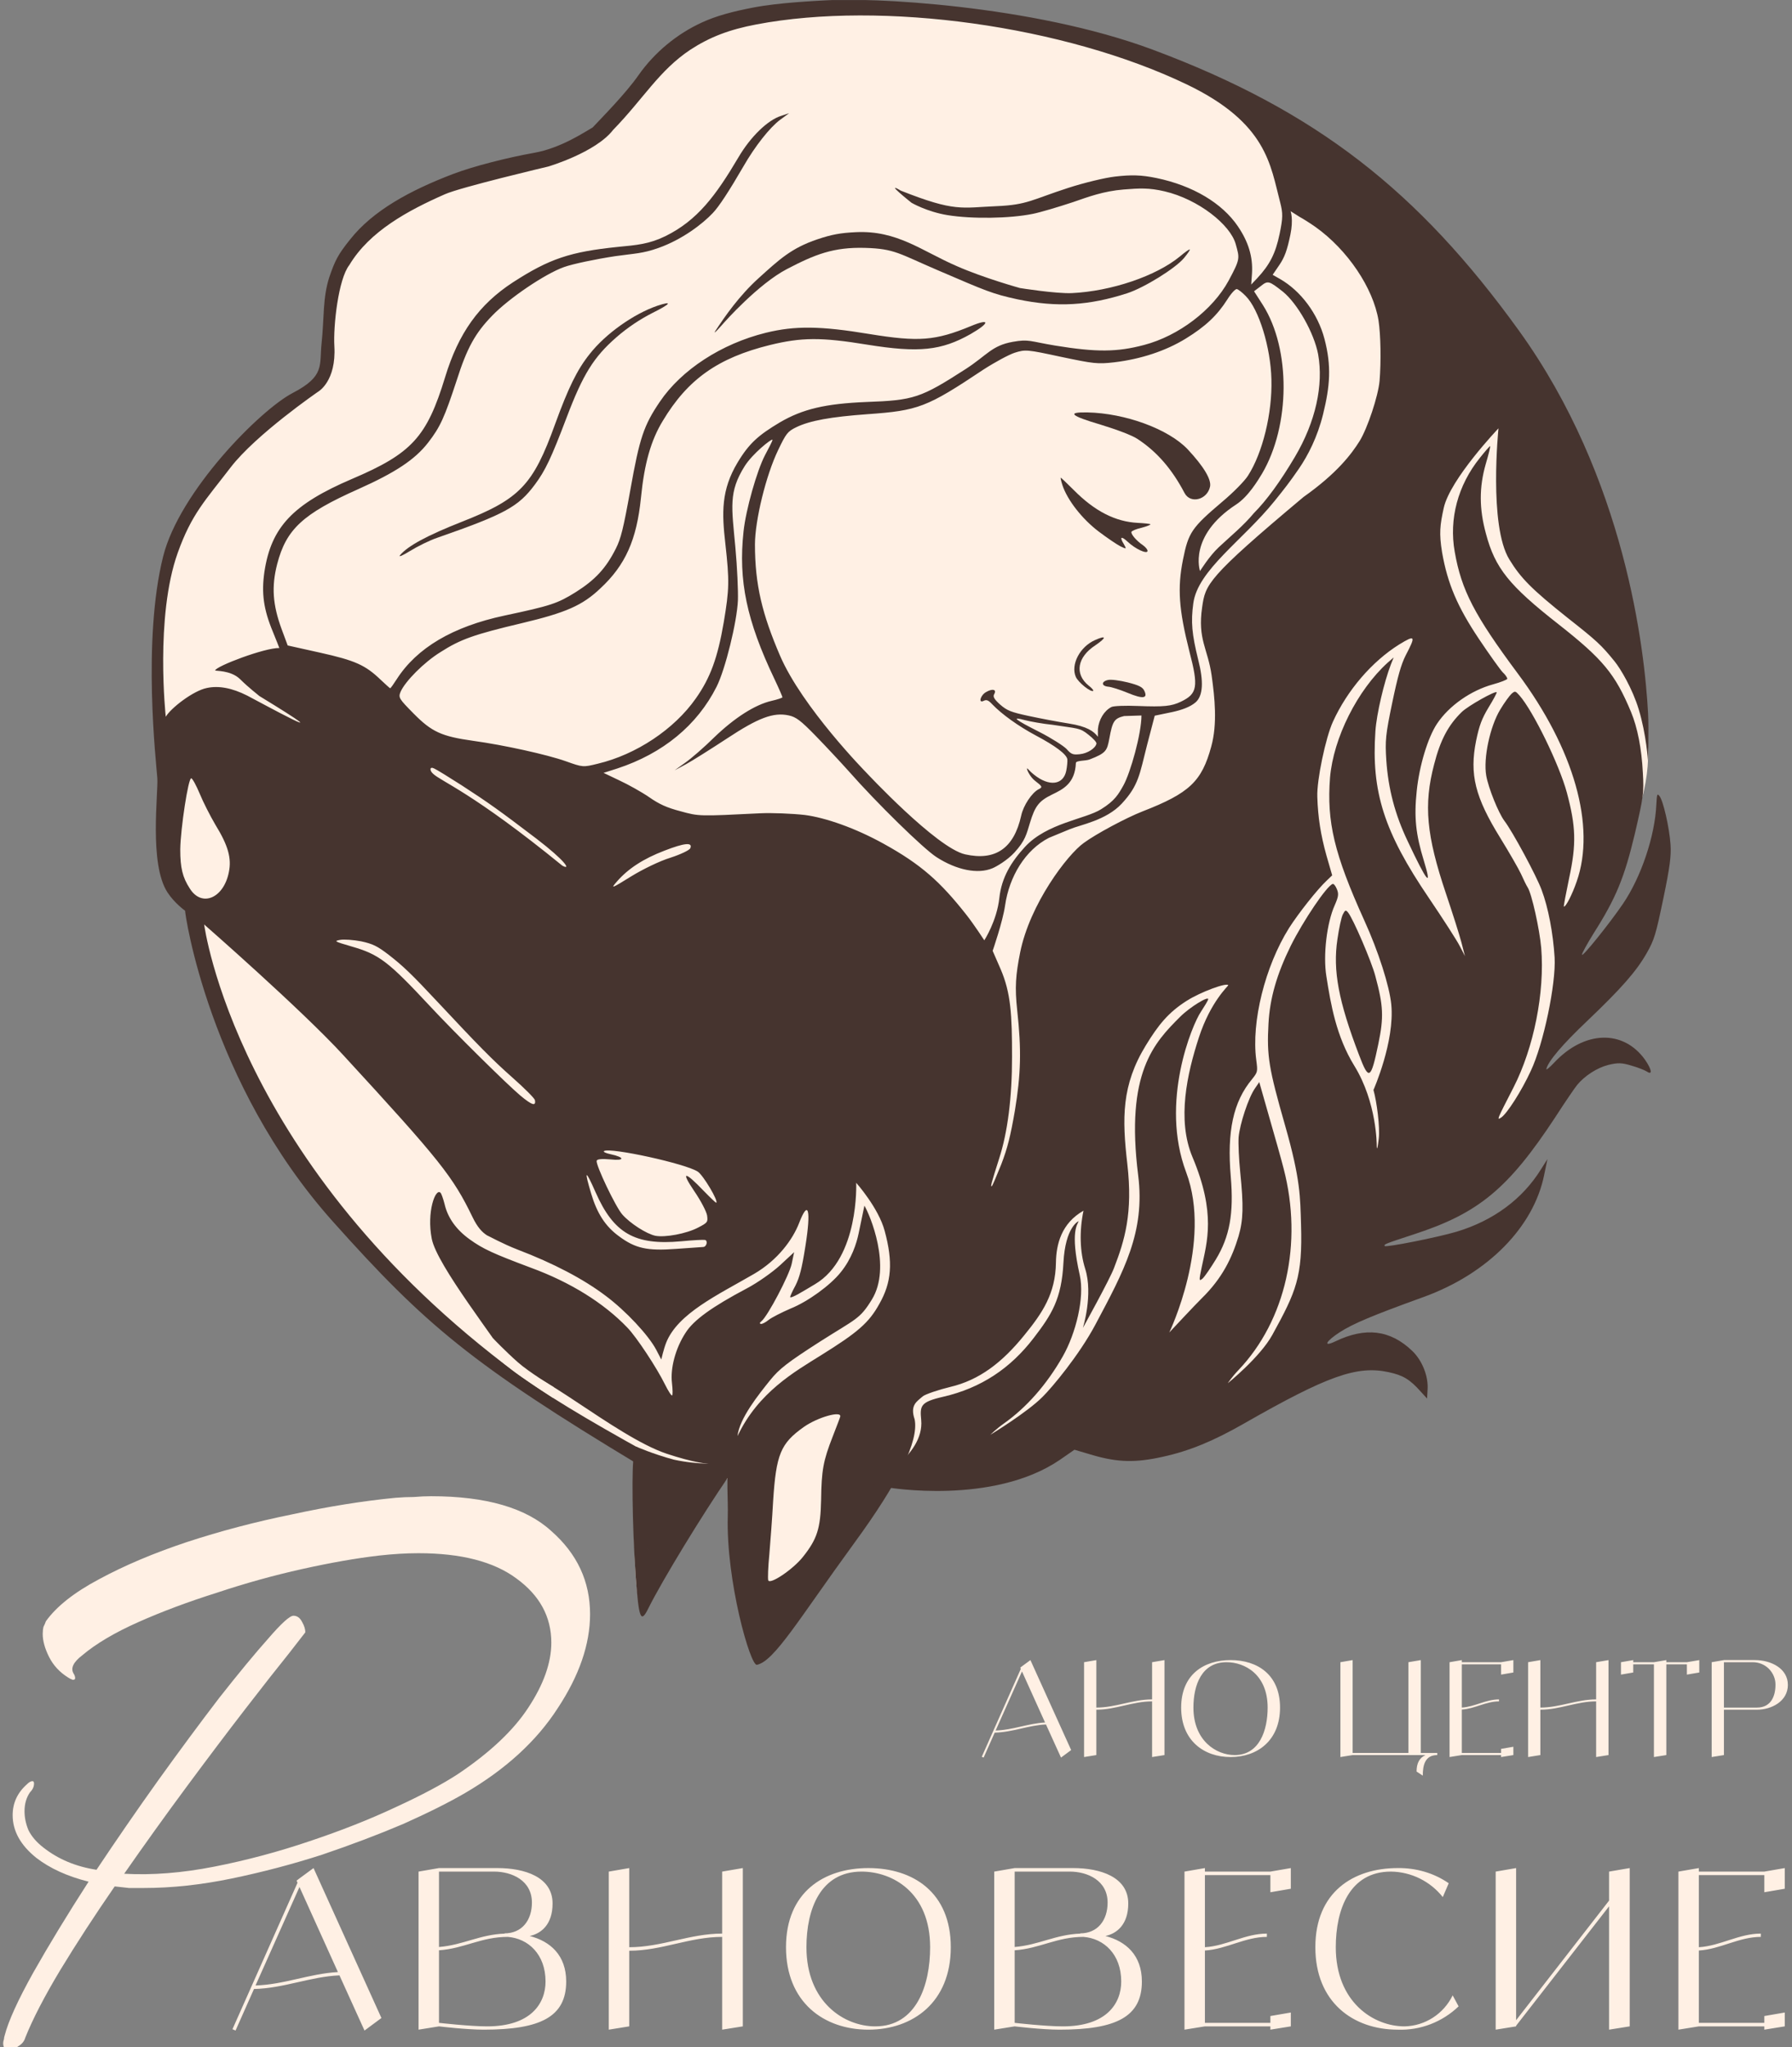
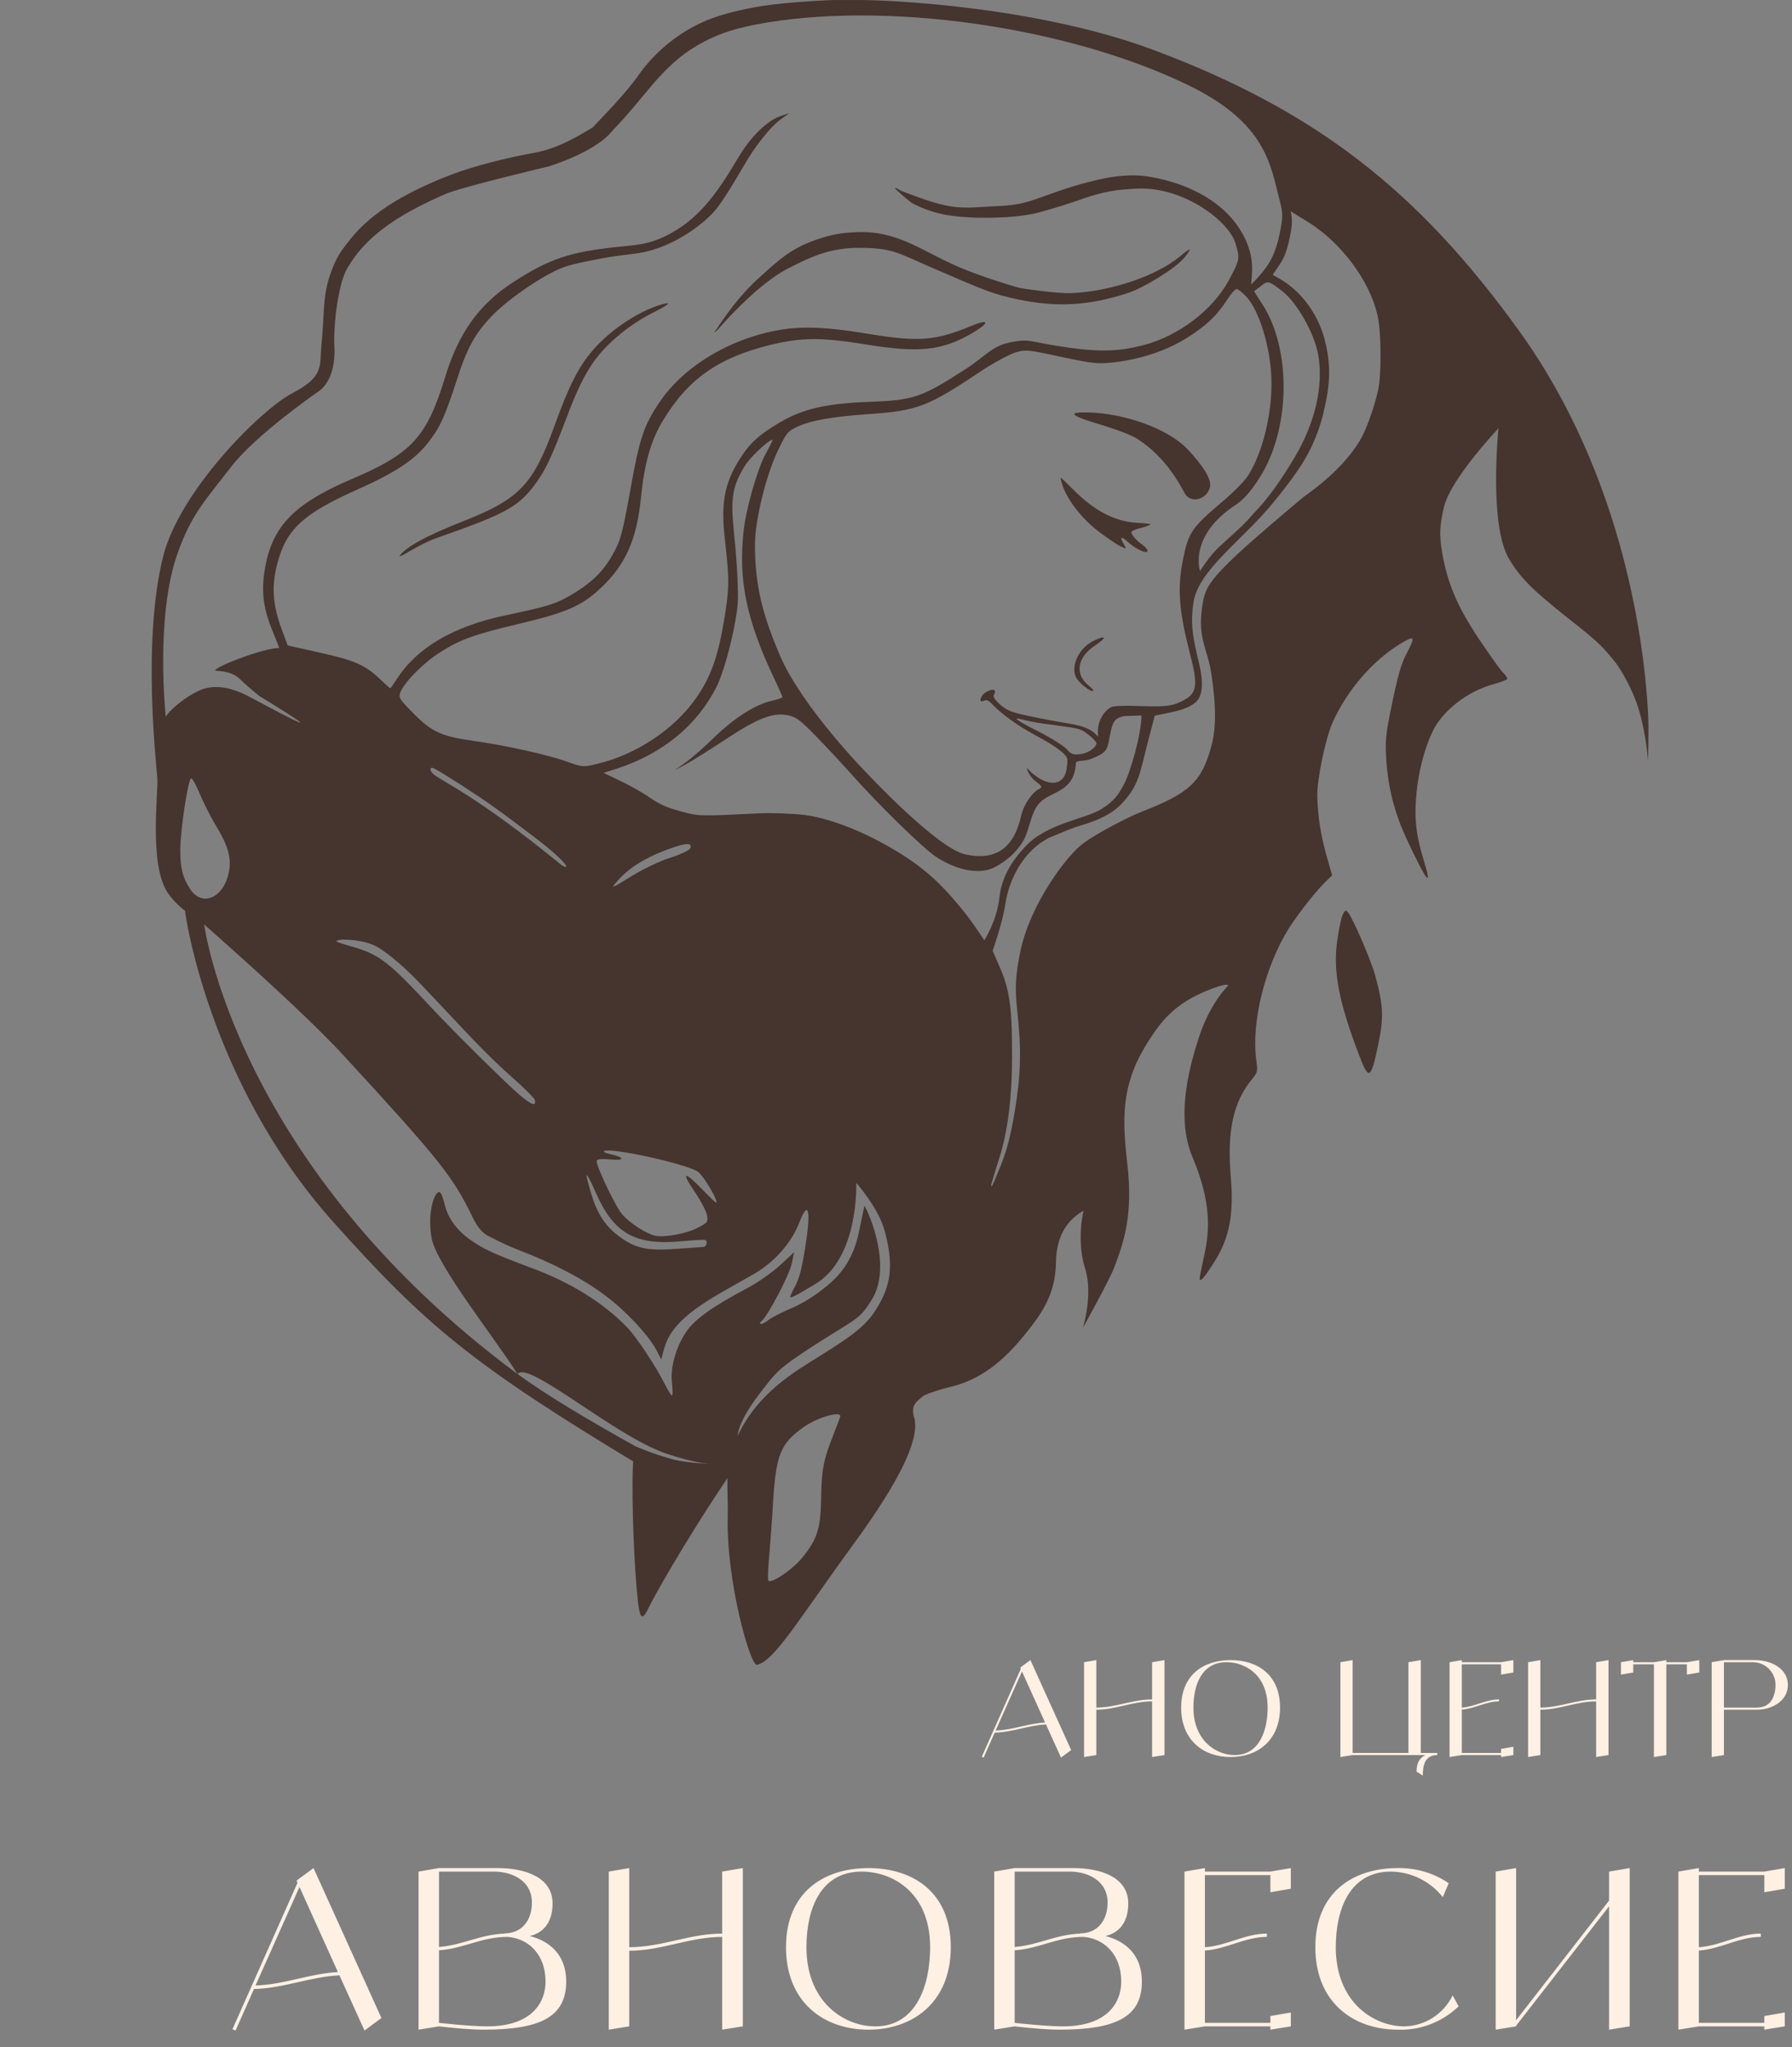
<svg xmlns="http://www.w3.org/2000/svg" width="2039" height="2328" viewBox="0 0 2039 2328" fill="none">
  <rect x="0" y="0" width="2039" height="2328" fill="#808080" stroke="none" />
  <g clip-path="url(#clip0_904_25602)">
    <mask id="mask0_904_25602" style="mask-type:luminance" maskUnits="userSpaceOnUse" x="0" y="0" width="2039" height="2328">
      <path d="M2039 0H0V2328H2039V0Z" fill="white" />
    </mask>
    <g mask="url(#mask0_904_25602)">
-       <path d="M10.802 2331.41C6.002 2331.41 3.602 2328.71 3.602 2323.31C3.602 2322.11 3.902 2320.61 4.502 2318.81C4.502 2317.61 4.802 2316.11 5.402 2314.31C9.602 2298.11 20.402 2274.41 37.802 2243.21C55.802 2211.41 76.802 2176.91 100.802 2139.71C76.802 2133.71 57.002 2124.71 41.402 2112.71C23.402 2098.31 14.402 2082.11 14.402 2064.11C14.402 2050.31 19.802 2038.61 30.602 2029.01C33.002 2026.61 35.102 2025.41 36.902 2025.41C38.102 2025.41 38.702 2026.31 38.702 2028.11C38.702 2031.71 37.202 2035.01 34.202 2038.01C30.002 2044.01 27.902 2051.21 27.902 2059.61C27.902 2066.81 29.402 2074.01 32.402 2081.21C36.002 2088.41 41.702 2095.01 49.502 2101.01C66.302 2114.21 86.402 2122.61 109.802 2126.21C132.602 2092.01 156.002 2058.11 180.002 2024.51C204.602 1990.31 227.702 1959.11 249.302 1930.91C271.502 1902.71 290.102 1880.21 305.102 1863.41C320.102 1846.01 329.702 1837.31 333.902 1837.31C338.102 1837.31 341.402 1839.71 343.802 1844.51C346.202 1848.71 347.402 1852.61 347.402 1856.21C347.402 1856.21 341.102 1864.31 328.502 1880.51C315.902 1896.11 299.402 1917.11 279.002 1943.51C258.602 1969.91 236.402 1999.31 212.402 2031.71C188.402 2064.11 164.702 2097.11 141.302 2130.71C173.102 2132.51 207.302 2129.81 243.902 2122.61C280.502 2115.41 316.502 2105.81 351.902 2093.81C387.902 2081.81 420.602 2068.91 450.002 2055.11C480.002 2041.31 503.702 2028.71 521.102 2017.31C557.702 1992.71 584.402 1967.51 601.202 1941.71C618.602 1915.31 627.302 1890.71 627.302 1867.91C627.302 1838.51 614.102 1814.21 587.702 1795.01C561.902 1775.81 524.702 1766.21 476.102 1766.21C462.302 1766.21 447.302 1767.11 431.102 1768.91C405.302 1771.91 376.202 1777.01 343.802 1784.21C311.402 1791.41 279.002 1800.41 246.602 1811.21C214.202 1821.41 184.502 1832.51 157.502 1844.51C130.502 1856.51 109.202 1869.11 93.602 1882.31C83.402 1890.11 80.102 1897.01 83.702 1903.01C84.902 1904.81 85.502 1906.61 85.502 1908.41C85.502 1909.61 84.602 1910.21 82.802 1910.21C81.002 1909.61 79.202 1908.71 77.402 1907.51C67.802 1901.51 60.602 1893.71 55.802 1884.11C51.002 1874.51 48.602 1865.81 48.602 1858.01C48.602 1855.01 48.902 1852.31 49.502 1849.91C50.702 1847.51 51.602 1845.41 52.202 1843.61C64.202 1826.81 84.302 1810.91 112.502 1795.91C141.302 1780.31 174.602 1766.21 212.402 1753.61C250.802 1741.01 290.702 1730.51 332.102 1722.11C373.502 1713.11 412.802 1706.81 450.002 1703.21C457.202 1702.61 464.102 1702.31 470.702 1702.31C477.902 1701.71 484.502 1701.41 490.502 1701.41C552.902 1701.41 598.502 1714.61 627.302 1741.01C656.702 1766.81 671.402 1798.31 671.402 1835.51C671.402 1869.71 659.102 1905.41 634.502 1942.61C610.502 1979.81 575.402 2011.91 529.202 2038.91C510.602 2049.71 487.202 2061.41 459.002 2074.01C430.802 2086.01 399.902 2097.71 366.302 2109.11C332.702 2119.91 298.502 2128.91 263.702 2136.11C228.902 2143.31 195.602 2146.91 163.802 2146.91C157.802 2146.91 152.102 2146.91 146.702 2146.91C141.302 2146.31 135.902 2145.71 130.502 2145.11C107.702 2178.11 87.002 2209.91 68.402 2240.51C50.402 2270.51 37.202 2296.01 28.802 2317.01C27.602 2321.21 24.902 2324.51 20.702 2326.91C17.102 2329.91 13.802 2331.41 10.802 2331.41Z" fill="#FFF0E4" />
      <path d="M414.75 2309.01L386.25 2246.26C352.75 2247.76 323 2261.01 289 2261.76L268 2309.01L264.5 2307.51L338.5 2141.01L337.5 2138.51L340.75 2136.01L356.75 2124.26L434 2294.76L414.75 2309.01ZM290.75 2257.76C323.5 2256.76 352.25 2244.26 384.5 2242.51L340.75 2145.76L290.75 2257.76ZM602.734 2201.51C626.234 2207.51 644.234 2223.51 644.234 2253.26C644.234 2293.26 615.234 2308.01 550.484 2308.01C530.484 2308.01 499.484 2304.26 499.484 2304.26L476.234 2308.01V2128.26L499.484 2124.26H565.984C596.734 2124.26 628.734 2134.26 628.734 2164.51C628.734 2188.76 615.484 2198.76 602.734 2201.51ZM562.234 2128.26H499.484V2214.01C526.984 2211.76 545.984 2199.76 574.484 2198.76L573.984 2198.51C593.984 2198.51 605.234 2183.51 605.234 2163.51C605.234 2138.26 582.234 2128.26 562.234 2128.26ZM554.234 2304.26C603.984 2304.26 620.734 2278.26 620.734 2253.26C620.734 2222.26 600.984 2204.26 577.734 2202.51C547.484 2202.51 528.234 2215.76 499.484 2217.76V2300.26C499.484 2300.26 534.484 2304.26 554.234 2304.26ZM821.703 2128.26L845.203 2124.26V2304.26L821.703 2308.01V2202.51C784.703 2202.51 752.953 2218.26 715.953 2218.26V2304.26L692.703 2308.01V2128.26L715.953 2124.26V2214.26C752.953 2214.26 784.703 2198.76 821.703 2198.76V2128.26ZM988.092 2124.26C1038.84 2124.26 1081.84 2151.76 1081.84 2214.26C1081.84 2276.76 1038.84 2308.01 988.092 2308.01C937.342 2308.01 894.342 2276.76 894.342 2214.26C894.342 2151.76 937.342 2124.26 988.092 2124.26ZM995.842 2304.26C1042.84 2304.26 1058.34 2257.26 1058.34 2214.26C1058.34 2151.76 1015.34 2128.26 980.342 2128.26C933.342 2128.26 917.592 2171.26 917.592 2214.26C917.592 2276.76 960.592 2304.26 995.842 2304.26ZM1257.77 2201.51C1281.27 2207.51 1299.27 2223.51 1299.27 2253.26C1299.27 2293.26 1270.27 2308.01 1205.52 2308.01C1185.52 2308.01 1154.52 2304.26 1154.52 2304.26L1131.27 2308.01V2128.26L1154.52 2124.26H1221.02C1251.77 2124.26 1283.77 2134.26 1283.77 2164.51C1283.77 2188.76 1270.52 2198.76 1257.77 2201.51ZM1217.27 2128.26H1154.52V2214.01C1182.02 2211.76 1201.02 2199.76 1229.52 2198.76L1229.02 2198.51C1249.02 2198.51 1260.27 2183.51 1260.27 2163.51C1260.27 2138.26 1237.27 2128.26 1217.27 2128.26ZM1209.27 2304.26C1259.02 2304.26 1275.77 2278.26 1275.77 2253.26C1275.77 2222.26 1256.02 2204.26 1232.77 2202.51C1202.52 2202.51 1183.27 2215.76 1154.52 2217.76V2300.26C1154.52 2300.26 1189.52 2304.26 1209.27 2304.26ZM1445.49 2128.26L1468.74 2124.26V2147.76L1445.49 2151.76V2132.26H1370.99V2214.26C1395.49 2212.76 1416.74 2198.76 1441.49 2198.76V2202.51C1416.74 2202.51 1395.49 2216.51 1370.99 2218.01V2300.26H1445.49V2292.51L1468.74 2288.51V2304.26L1445.49 2308.01V2304.26H1370.99L1347.74 2308.01V2128.26L1370.99 2124.26V2128.26H1445.49ZM1652.9 2269.01L1659.65 2281.51C1641.15 2299.26 1616.15 2309.01 1590.4 2308.01C1539.65 2308.01 1496.65 2276.76 1496.65 2214.26C1496.65 2151.76 1539.65 2124.26 1590.4 2124.26C1611.15 2124.01 1631.4 2129.76 1648.4 2141.51L1641.65 2157.26C1627.4 2139.26 1605.65 2128.51 1582.65 2128.26C1535.65 2128.26 1519.9 2171.26 1519.9 2214.26C1519.9 2276.76 1562.9 2304.26 1598.15 2304.26C1621.65 2303.76 1642.65 2290.01 1652.9 2269.01ZM1830.84 2128.26L1854.34 2124.26V2304.26L1830.84 2308.01V2167.76L1725.09 2303.51V2304.26L1701.84 2308.01V2128.26L1725.09 2124.26V2297.26L1830.84 2161.26V2128.26ZM2007.51 2128.26L2030.76 2124.26V2147.76L2007.51 2151.76V2132.26H1933.01V2214.26C1957.51 2212.76 1978.76 2198.76 2003.51 2198.76V2202.51C1978.76 2202.51 1957.51 2216.51 1933.01 2218.01V2300.26H2007.51V2292.51L2030.76 2288.51V2304.26L2007.51 2308.01V2304.26H1933.01L1909.76 2308.01V2128.26L1933.01 2124.26V2128.26H2007.51Z" fill="#FFF0E4" />
      <path d="M1207.25 1998.61L1190.15 1960.96C1170.05 1961.86 1152.2 1969.81 1131.8 1970.26L1119.2 1998.61L1117.1 1997.71L1161.5 1897.81L1160.9 1896.31L1162.85 1894.81L1172.45 1887.76L1218.8 1990.06L1207.25 1998.61ZM1132.85 1967.86C1152.5 1967.26 1169.75 1959.76 1189.1 1958.71L1162.85 1900.66L1132.85 1967.86ZM1310.89 1890.16L1324.99 1887.76V1995.76L1310.89 1998.01V1934.71C1288.69 1934.71 1269.64 1944.16 1247.44 1944.16V1995.76L1233.49 1998.01V1890.16L1247.44 1887.76V1941.76C1269.64 1941.76 1288.69 1932.46 1310.89 1932.46V1890.16ZM1400.22 1887.76C1430.67 1887.76 1456.47 1904.26 1456.47 1941.76C1456.47 1979.26 1430.67 1998.01 1400.22 1998.01C1369.77 1998.01 1343.97 1979.26 1343.97 1941.76C1343.97 1904.26 1369.77 1887.76 1400.22 1887.76ZM1404.87 1995.76C1433.07 1995.76 1442.37 1967.56 1442.37 1941.76C1442.37 1904.26 1416.57 1890.16 1395.57 1890.16C1367.37 1890.16 1357.92 1915.96 1357.92 1941.76C1357.92 1979.26 1383.72 1995.76 1404.87 1995.76ZM1616.64 1993.36H1635.39V1995.76C1621.29 1995.76 1618.89 2007.46 1618.89 2019.16L1611.84 2014.51C1611.84 2005.06 1614.99 1998.91 1622.04 1995.76H1539.09L1525.14 1998.01V1890.16L1539.09 1887.76V1993.36H1602.54V1890.16L1616.64 1887.76V1993.36ZM1708.01 1890.16L1721.96 1887.76V1901.86L1708.01 1904.26V1892.56H1663.31V1941.76C1678.01 1940.86 1690.76 1932.46 1705.61 1932.46V1934.71C1690.76 1934.71 1678.01 1943.11 1663.31 1944.01V1993.36H1708.01V1988.71L1721.96 1986.31V1995.76L1708.01 1998.01V1995.76H1663.31L1649.36 1998.01V1890.16L1663.31 1887.76V1890.16H1708.01ZM1816.12 1890.16L1830.22 1887.76V1995.76L1816.12 1998.01V1934.71C1793.92 1934.71 1774.87 1944.16 1752.67 1944.16V1995.76L1738.72 1998.01V1890.16L1752.67 1887.76V1941.76C1774.87 1941.76 1793.92 1932.46 1816.12 1932.46V1890.16ZM1919.4 1890.16L1933.5 1887.76V1901.86L1919.4 1904.26V1892.56H1896V1995.76L1881.9 1998.01V1892.56H1858.35V1901.86L1844.4 1904.26V1890.16L1858.35 1887.76V1890.16H1881.9L1896 1887.76V1890.16H1919.4ZM1996.8 1887.76C2015.1 1887.76 2034.3 1897.21 2034.3 1915.96C2034.3 1934.71 2015.55 1944.16 1999.2 1944.16H1961.55V1995.76L1947.6 1998.01V1890.16L1961.55 1887.76H1996.8ZM1999.2 1941.76C2015.55 1941.76 2020.2 1927.96 2020.2 1915.96C2020.35 1909.06 2017.5 1902.61 2012.7 1897.66C2007.9 1892.86 2001.3 1890.16 1994.4 1890.16H1961.55V1941.76H1999.2Z" fill="#FFF0E4" />
      <mask id="mask1_904_25602" style="mask-type:luminance" maskUnits="userSpaceOnUse" x="36" y="-86" width="1984" height="2012">
        <path d="M2020 -85.992H36V1925.01H2020V-85.992Z" fill="white" />
      </mask>
      <g mask="url(#mask1_904_25602)">
        <mask id="mask2_904_25602" style="mask-type:luminance" maskUnits="userSpaceOnUse" x="36" y="-86" width="1984" height="2012">
          <path d="M2020 -85.992H36V1925.01H2020V-85.992Z" fill="white" />
        </mask>
        <g mask="url(#mask2_904_25602)">
-           <path d="M645.233 170.585C747.518 140.403 697.579 -70.288 1183.71 34.514C1669.85 139.315 1844.5 729.013 1845.29 756.202C1846.09 783.39 1912.12 829.745 1845.79 967.939C1779.45 1106.14 1741.6 1258.28 1741.6 1258.28L1601.89 1326.32L1431.93 1580.86L1283.12 1620.23L1106.49 1690.65L1012.83 1689.79C1012.83 1689.79 887.968 1885.85 861.468 1880.14C834.967 1874.42 839.778 1687.41 839.778 1687.41C839.778 1687.41 839.261 1685.92 838.414 1683.98C836.419 1680.03 832.195 1675.12 825.474 1683.7C796.103 1721.23 741.088 1806.18 731.751 1822.57C718.652 1845.56 721.078 1657.26 721.078 1657.26C721.078 1657.26 636.133 1608.65 603.537 1582.22C549.576 1538.47 497.284 1499.78 443.142 1449.72C264.879 1284.91 227.281 1075.43 227.281 1075.43C227.281 1075.43 189.545 944.529 179.536 868.393C135.021 529.789 368.338 449.505 370.338 419.317C377.65 308.923 375.295 250.239 645.233 170.585Z" fill="#FFF0E4" />
          <path d="M1311.69 56.511C1173.68 5.052 986.816 -3.101 939.619 0.353C928.282 1.131 887.509 2.752 856.899 8.613C833.745 13.046 814.79 18.12 799.054 25.382C770.165 38.483 744.655 59.745 726.622 85.345C711.764 106.674 683.932 134.669 674.33 144.941C665.411 149.957 638.453 168.343 607.778 173.791C577.104 179.24 538.593 189.079 515.702 197.773C467.143 216.297 424.329 239.227 398.049 272.714C384.667 289.404 381.24 296.1 374.757 315.021C366.994 338.871 369.011 361.29 365.902 390.425C363.211 415.644 370.045 427.622 333.018 446.897C295.992 466.173 204.176 558.722 185.616 632.806C161.753 728.059 177.787 868.174 179.013 884.735C180.239 901.296 169.385 982.5 190.586 1014.82C198.476 1026.93 210.625 1035.66 210.625 1035.66C210.181 1037.8 237.548 1231.22 378.764 1389.08C483.831 1506.54 536.756 1551.26 727.415 1666.02C736.783 1671.65 748.428 1658.7 740.06 1654.08C662.208 1611.11 621.532 1585.93 588.877 1562.49C600.904 1546.12 699.914 1633.58 758.618 1653.1C817.323 1672.61 829.528 1662.77 829.528 1662.77C829.528 1662.77 830.234 1650.26 839.177 1633.04C841.282 1612.72 863.603 1585.29 876.302 1569.45C886.901 1556.37 896.264 1549.22 932.629 1525.84C974.209 1499.36 978.19 1500.37 992.105 1477.65C1014.83 1440.55 989.795 1381.29 983.553 1371.02L976.978 1402.58C974.607 1413.96 969.029 1431.59 956.429 1446.96C944.756 1461.54 919.303 1480.09 899.624 1487.99C889.297 1492.46 877.944 1498.19 874.579 1500.93C871.214 1503.67 867.218 1505.79 865.759 1505.47C864.058 1505.11 864.256 1504.16 866.402 1502.39C873.376 1496.95 898.142 1450.01 900.86 1436.97L903.578 1423.92L887.526 1438.8C878.743 1446.82 862.069 1458.59 850.081 1464.92C810.124 1486.04 789.206 1501.11 780.112 1515.5C768.575 1533.09 762.517 1556.07 764.602 1572.87C765.406 1579.98 765.58 1586.46 764.752 1586.78C763.874 1587.33 760.438 1581.89 756.668 1574.38C747.583 1555.82 724.252 1520.31 713.779 1509.63C686.872 1481.53 648.617 1457.92 604.256 1441.66C560.675 1425.33 549.552 1420.21 534.313 1409.24C519.074 1398.27 509.437 1384.8 505.84 1369.15C504.303 1363.12 502.23 1357.22 501.163 1356.25C495.441 1350.8 485.328 1378.32 491.264 1408.63C497.2 1438.94 563.903 1522.87 588.877 1562.49C267.527 1324.47 232.313 1051.27 232.313 1051.27C232.313 1051.27 342.916 1147.94 390.323 1199.54C501.329 1320.11 515.378 1338 537.751 1384.21C543.259 1395.56 548.37 1401.01 554.056 1404.73C556.631 1405.78 571.85 1414.36 589.243 1421.08C629.472 1436.44 663.611 1454.21 689.282 1473.62C712.138 1490.69 737.879 1518.29 746.63 1534.8L752.431 1545.96C752.431 1545.96 755.088 1534.21 757.892 1527.07C771.029 1493.6 816.738 1472.54 857.826 1448.7C885.225 1432.8 902.069 1409.23 909.182 1390.94C919.779 1363.24 923.096 1375.35 916.344 1417.51C912.469 1442.19 909.809 1452.52 905.06 1461.91C901.39 1468.55 898.89 1474.45 899.034 1474.98C900.439 1476.77 913.626 1468.45 927.416 1460.27C977.837 1430.38 974.207 1345 974.207 1345C974.207 1345 999.67 1373.52 1006.64 1399.8C1016.25 1435.33 1014.52 1458.25 1000.53 1482.74C988.689 1504.22 976.006 1515.11 933.99 1541.24C904.5 1559.67 862.786 1583.12 839.177 1633.04C805.216 1633.89 826.154 1646.14 829.528 1662.77C826.045 1679.48 828.616 1705.05 828.08 1724.08C826.018 1797.36 853.742 1894.66 861.222 1893.12C881.156 1889.02 908.791 1841.34 971.725 1755.05C1022.83 1685.29 1045.56 1638.4 1040.73 1614.06C1035.11 1597.63 1043.49 1593.59 1049.73 1588C1052.27 1585.57 1068.89 1580.08 1080.91 1577.22C1114.55 1569.36 1140.53 1549.1 1165.49 1518.3C1186.29 1492.8 1200.97 1471.05 1201.49 1435.61C1201.79 1414.95 1207.71 1390.97 1232.83 1376.74C1234.14 1384.89 1231.53 1368.58 1232.83 1376.74C1227.98 1400.02 1228.69 1423.61 1234.76 1442.79C1244.04 1472.09 1232.13 1510.06 1232.13 1510.06C1232.13 1510.06 1262.92 1454.46 1267.58 1441.84C1279.69 1410.5 1289.18 1379.53 1282.7 1323.51C1276.71 1271.75 1275.97 1234.06 1303.87 1188.58C1317.88 1165.73 1329.14 1151.41 1350.49 1137.92C1365.99 1128.13 1395.45 1117.13 1397.58 1120.32C1397.97 1120.9 1377.53 1138.61 1364.12 1179.76C1350.7 1220.91 1338.97 1273.29 1356.85 1315.78C1383.86 1379.95 1373.29 1412.44 1367.41 1440.66C1364.14 1456.31 1364.14 1457.54 1368.48 1453.77C1371.02 1451.35 1377.62 1441.62 1383.39 1432.21C1399.23 1406.14 1403.94 1379.89 1400.43 1338.25C1395.97 1286.49 1403.23 1252.87 1424.57 1227.24C1431.12 1218.99 1431.17 1218.75 1429.41 1205.24C1423.67 1162.12 1439.39 1098.85 1466.77 1055.2C1477.68 1038.22 1498.73 1011.54 1509.46 1001.46L1515.81 995.39L1509.31 972.93C1502.77 949.47 1499.58 929.45 1498.88 906.007C1498.16 887.515 1508.29 838.901 1516.67 820.636C1533.03 784.764 1561.15 752.171 1592.11 732.825C1610.43 721.661 1611.21 722.819 1599.41 745.303C1594.22 755.583 1590.38 769.127 1584.11 799.245C1576.55 835.527 1575.94 842.088 1577.38 864.451C1579.56 896.639 1587.15 926.03 1601.65 956.41C1623.82 1003.56 1629.93 1010.83 1620.11 978.73C1610.86 948.73 1608.84 929.22 1612 899.419C1614.91 870.808 1624.65 838.71 1635.01 823.103C1648.7 802.513 1673.66 785.098 1698.98 778.166C1707.6 775.812 1714.81 772.905 1715 771.957C1715.25 770.771 1712.93 767.296 1709.73 764.376C1706.82 761.271 1694.61 744.268 1682.8 726.606C1658.4 690.124 1647.1 663.9 1640.85 628.108C1637.27 606.274 1638.51 596.936 1642.71 577.712C1649.89 544.889 1705.03 487.073 1705.03 487.073C1705.03 487.073 1693.68 597.62 1717.39 636.184C1730.45 657.585 1743.06 670.214 1783.57 702.489C1816.96 728.766 1821.86 733.291 1837.02 751.924C1843.84 760.296 1857.41 782.975 1864.58 806.582C1873.36 835.509 1875.11 865.298 1875.11 865.298C1875.11 865.298 1876.22 829.64 1875.23 811.06C1871.33 738.582 1849.43 543.836 1728.21 375.853C1613.89 217.437 1497.63 125.839 1311.69 56.511ZM1350.44 96.05C1442.1 140.037 1445.51 188.285 1456.61 230.078C1459.83 242.666 1459.81 247.618 1455.96 266.115C1451.36 288.169 1444.9 300.901 1430.5 316.381L1423.66 323.58L1424.58 310.645C1425.66 292.046 1420.56 275.087 1408.51 257.373C1390.64 230.972 1357.22 211.063 1315.98 202.475C1298.41 198.817 1286.89 198.693 1268.93 200.769C1257.5 202.021 1233.69 207.792 1215.72 213.582C1174.33 226.96 1169.05 232.968 1134.24 234.424C1093.68 236.12 1086.95 241.328 1025.07 216.837C1004.73 204.77 1037.19 230.6 1037.19 230.6C1037.19 230.6 1054.62 240.8 1078.2 244.645C1105.96 249.143 1149.01 248.513 1175.01 243.213C1182.94 241.702 1203.78 235.54 1220.97 229.829C1238.21 223.882 1255.38 217.367 1278.57 215.484C1296.66 214.014 1307.36 213.435 1325.11 217.589C1363.52 226.576 1400 255.539 1406.06 277.66C1410.47 293.758 1411.55 293.959 1397.9 319.264C1379.79 352.53 1341.17 381.869 1301.93 392.242C1271.01 400.445 1247.61 400.604 1200.94 393.02C1171.47 388.155 1170.98 385.393 1152.31 388.73C1128.38 393.007 1123.26 403.78 1098.89 419.588C1047.56 452.63 1039.91 455.194 985.666 457.129C939.301 459.028 913.402 465.091 887.377 480.295C863.299 494.68 852.532 503.82 839.265 525.925C820.483 557.218 821.275 583.004 825.344 618.325C830.023 660.468 829.847 669.846 823.547 707.392C816.654 747.783 808.31 770.764 791.744 794.202C767.161 829.293 723.822 858.111 680.008 868.489C663.407 872.592 663.164 872.539 643.777 865.634C622.495 858.073 572.961 847.146 538.39 842.419C502.36 837.378 491.237 832.254 470.679 811.468C453.903 794.47 453.129 793.312 455.777 786.697C461.07 774.704 482.3 753.263 500.968 741.676C524.123 726.844 539.463 721.479 593.696 708.638C643.936 696.672 662.642 688.563 683.234 668.966C711.582 642.616 724.42 613.913 729.294 566.148C733.118 527.077 740.646 500.7 754.144 478.582C782.56 431.184 817.08 406.908 875.987 392.35C912.11 383.535 934.245 383.351 986.559 391.903C1045.54 401.396 1070.99 398.705 1104.37 379.883C1126.59 367.081 1126.71 361.654 1104.74 370.795C1064.16 387.57 1045.33 388.962 989.079 379.809C933.848 370.628 904.468 370.241 871.265 378.447C820.926 390.887 775.395 420.471 750.809 456.801C732.48 483.824 727.764 497.922 717.309 556.626C709.235 601.471 706.426 612.512 700.796 623.688C689.485 646.277 677.087 659.463 655.151 673.319C634.143 686.384 626.79 688.763 574.168 699.968C515.17 712.525 474.327 736.676 451.397 772.371C447.632 778.25 444.407 782.759 443.921 782.654C443.435 782.549 438.536 778.024 433.007 772.867C415.646 756.239 404.037 751.011 363.74 742.076L327.331 733.979L320.338 715.126C310.309 687.688 308.771 667.038 315.372 641.451C325.668 601.793 344.55 584.306 407.539 556.255C449.824 537.37 472.2 522.618 487.148 503.291C501.021 485.467 505.873 474.371 519.728 432.259C531.474 395.392 540.77 378.811 559.854 359.137C578.987 339.226 620.085 311.412 641.757 303.694C651.644 300.126 677.93 294.642 700.22 291.27C722.461 288.136 730.877 288.449 749.139 281.993C776.368 272.366 799.576 254.458 810.998 242.3C818.124 234.916 829.711 217.095 845.952 189.126C859.112 166.192 876.012 144.808 887.715 136.18L897.906 128.713L888.897 131.727C873.704 136.381 853.99 155.424 840.196 178.964C814.321 222.697 793.536 250.511 757.286 268.467C738.625 277.577 724.681 278.702 703.173 280.756C648.673 286.353 625.2 294.178 583.521 321.123C545.01 346.273 521.75 378.676 506.459 428.903C485.661 497.023 468.575 515.641 400.572 544.593C333.106 573.413 308.65 599.364 300.897 649.977C297.315 674.48 299.834 692.864 310.501 718.457C314.556 728.251 317.836 736.888 317.836 736.888C301.152 736.512 245.817 757.583 244.829 762.326C244.631 763.274 262.105 761.795 272.919 772.056C283.442 782.501 293.757 790.16 295.018 791.423C401.956 856.664 292.88 796.926 281.176 790.934C263.936 782.261 248.767 779.486 235.478 782.321C219.853 785.395 194.187 805.352 188.61 815.052C188.61 815.052 176.232 701.405 202.209 628.702C218.078 584.289 233.521 569.208 262.317 531.638C291.112 494.069 362.075 445.356 362.075 445.356C362.075 445.356 382.794 433.768 380.441 393.559C379.104 370.721 384.963 317.222 397.494 301.382C420.482 262.974 464.169 239.391 506.112 220.928C523.504 213.031 623.935 189.336 623.935 189.336C623.935 189.336 677.788 173.44 697.622 147.732C732.333 112.079 749.752 80.356 785.437 56.579C807.764 42.064 829.622 33.658 860.674 27.766C1004.2 0.534 1211.47 29.364 1350.44 96.05ZM1496.75 258.059C1533.24 284.016 1562.53 327.499 1568.54 364.477C1571.02 380.622 1571.55 410.968 1569.73 433.125C1568.12 450.618 1555.98 486.906 1547.13 501.353C1537.99 515.984 1521.6 538.004 1483.18 565.156C1372.87 657.557 1371.61 664.54 1367.85 690.4C1362.47 727.368 1374.34 737.332 1378.68 768.389C1382.13 793.151 1385.36 823.057 1378.18 849.013C1367.4 888.566 1353.44 901.911 1300.11 922.63C1281.31 929.97 1247 948.35 1233.2 958.51C1214.72 971.62 1171.75 1027.89 1160.7 1083.38C1155.69 1108.55 1154.55 1122.69 1157.43 1149.08C1162.34 1193.75 1161.62 1221.6 1154.77 1262.99C1149.81 1291.66 1146.41 1305.54 1139.25 1324.07C1134 1337.06 1129.39 1348.21 1128.52 1348.77C1126.71 1350.11 1127.94 1345.42 1136.74 1317.83C1146.52 1287.97 1151.61 1247.69 1151.52 1201.82C1151.57 1154.01 1150.26 1129.1 1138.43 1101.77C1133.12 1089.48 1129.48 1081.23 1129.48 1081.23C1129.48 1081.23 1140.97 1048.06 1143.62 1029.64C1148.36 996.69 1166.63 966.45 1193.51 952.73C1200.77 949.59 1212.08 945.19 1217.39 942.87C1229.08 937.96 1258.61 932.94 1276.36 913.853C1295.63 893.125 1296.64 880.747 1305.12 847.387L1313.89 813.842L1333.8 809.709C1344.7 807.352 1354.37 803.877 1360.37 798.666C1369.05 791.122 1369.57 774.552 1363.42 750.429C1356.12 720.855 1354.9 707.211 1357.79 686.028C1362.87 648.22 1413.89 614.736 1450.22 569.759C1461.57 555.704 1467.2 548.548 1477.76 533.23C1488.31 517.912 1499.09 496.865 1505.44 471.055C1513.42 438.651 1515.11 416.146 1507.04 385.413C1499.54 356.788 1480.07 330.784 1456.47 317.272L1448.07 312.488L1455.74 301.256C1461.61 292.609 1464.51 284.808 1468.21 267.023C1471.92 249.237 1468.48 240.155 1468.48 240.155L1479.03 246.805C1482.23 248.487 1490.1 253.404 1496.75 258.059ZM1459.59 331.572C1476.33 345.093 1495.24 378.657 1499.83 402.94C1506.04 437.731 1497.14 479.507 1473.25 519.784C1456.98 547.213 1441.41 568.76 1426.63 583.586C1414.79 597.846 1400.23 609.691 1386.63 622.399C1375.93 632.401 1365.43 649.35 1365.43 649.35C1365.43 649.35 1351.65 609.453 1406.6 573.645C1420.27 564.744 1431.36 546.272 1436 538.601C1468.24 483.849 1468.76 397.234 1437.06 347.036L1426.9 331.216L1434.46 325.412C1442.7 318.764 1443.87 319.263 1459.59 331.572ZM1417.4 336.601C1432.52 351.756 1445.81 395.259 1446.66 431.374C1447.75 470.017 1436.57 515.182 1420.04 540.859C1416.23 546.975 1403.05 560.241 1391.05 570.292C1355.88 600.127 1352.26 605.294 1346.03 636.412C1339.56 668.716 1341.32 693.134 1353.28 740.563C1363.9 781.012 1362.52 788.891 1343.61 797.949C1332.89 803.072 1324.33 803.951 1294.85 802.801C1280.51 802.185 1266.93 802.728 1264.64 803.969C1256.41 808.141 1250.24 818.211 1249.24 829.145L1249.21 837.811C1244.66 831.626 1236.94 825.998 1216.03 822.73C1203.49 820.769 1182.97 816.842 1170.33 814.117C1150.4 809.821 1145.93 808.114 1137.98 801.195C1131.14 795.013 1129.45 792.17 1131.35 789.112C1134.19 784.024 1129.38 782.739 1122.17 786.883C1115.59 790.421 1112.78 800.224 1119.31 796.923C1122.43 795.365 1124.57 796.074 1129.13 801.021C1139.99 812.283 1158.77 825.748 1178.19 836.13C1201.06 848.247 1213.34 857.584 1214.44 863.273C1214.73 865.565 1214.22 871.65 1213.18 876.63C1209.82 892.756 1193.67 894.725 1176.49 880.862C1170.38 876.075 1168.3 872.113 1168.58 874.405C1168.72 876.17 1172.35 883.686 1177.59 887.789C1186.13 894.338 1186.46 895.155 1181.93 897.399C1174.28 901.201 1164.36 915.91 1161.94 927.53C1153.7 964.66 1132.63 979.2 1098.17 971.52C1065.65 964.26 985.515 878.348 985.515 878.348C985.515 878.348 912.773 804.358 887.489 745.46C867.409 698.683 859 665.228 859.005 618.891C859.143 591.415 871.517 540.559 885.377 511.83C894.389 492.958 896.148 490.611 906.039 485.805C921.581 478.252 945.577 474.009 986.837 471.01C1044.84 466.911 1054.48 463.291 1118.78 420.408C1131.7 412.042 1147.73 403.356 1154.55 401.109C1166.77 397.301 1168.28 397.378 1207.17 405.762C1244.65 413.594 1248.59 414.195 1268.1 411.959C1298.32 408.315 1326.42 399.009 1349.13 385.073C1371.85 371.137 1385.17 358.398 1396.51 340.524C1400.72 333.749 1405.65 328.37 1407.35 328.736C1409.05 329.103 1413.42 332.523 1417.4 336.601ZM870.473 517.537C861.173 535.356 848.674 579.494 846.015 604.444C839.997 660.14 849.529 705.807 881.176 772.1C886.298 782.868 890.401 792.426 890.302 792.9C890.154 793.612 884.7 795.409 878.031 796.945C859.094 801.288 835.939 816.12 812.761 838.38C801.244 849.774 786.365 862.673 779.539 867.397L767.594 875.972L780.751 868.897C787.914 864.989 808.68 851.873 826.911 839.944C862.84 816.22 879.935 809.745 897.435 813.518C905.699 815.299 910.989 819.166 928.346 837.032C939.642 848.636 956.464 866.634 965.527 876.765C997.564 913.159 1050.52 964.97 1065.52 974.64C1088.58 989.52 1112.74 994.24 1129.15 987.37C1133.59 985.6 1146.01 978.37 1154.22 969.48C1166.71 955.82 1167.95 948.65 1171.93 935.63C1177.69 916.56 1182.18 910.834 1196.9 903.598C1209.32 897.604 1223.28 891 1224.18 867.477C1224.77 864.632 1235.19 865.375 1239.75 863.629C1258.81 856.33 1259.66 853.447 1262.24 839.877C1265.85 820.089 1267.76 817.032 1279.01 814.252L1298.79 813.612C1298.77 834.423 1286.32 878.63 1278.2 893.233C1272.57 903.171 1268.63 910.461 1252.89 920.2C1235.05 931.47 1191.22 935.88 1166.22 963.06C1150.87 979.74 1139.65 997.54 1137.1 1021.03C1134.25 1047.34 1119.97 1069.27 1119.97 1069.27C1119.97 1069.27 1108.29 1051.31 1099.79 1040.51C1069.87 1002.51 1048.07 983.04 1005.44 959.46C972.837 941.43 939.233 929.82 915.747 926.74C901.354 925.13 878.688 924.21 865.357 924.8C795.297 928.28 795.54 928.33 774.399 922.54C758.748 918.42 750.151 914.58 738.405 906.353C729.96 900.568 714.713 892.077 704.756 887.453L686.736 878.86L702.513 873.836C754.327 856.758 793.25 824.758 815.331 780.95C825.27 761.287 838.579 707.163 839.632 682.611C840.006 672.284 838.83 645.02 836.714 622.263C832.533 576.51 828.777 559.618 847.275 530.141C856.2 515.919 877.947 498.626 878.885 500.029C879.466 500.898 874.292 510.183 870.473 517.537ZM1238.51 835.506C1243.75 839.609 1247.92 843.977 1247.58 845.637C1246.49 850.854 1237.37 856.819 1228.57 857.646C1220.78 858.445 1218.89 857.789 1213.56 851.683C1210.21 848.237 1196.33 839.296 1182.78 832.411C1154.51 818.14 1149.95 814.431 1166.28 818.943C1172.55 820.542 1186.5 823.055 1197.45 824.174C1227.02 828.761 1228.52 827.404 1238.51 835.506ZM785.451 964.57C784.47 966.83 774.337 971.59 762.893 975.32C750.963 978.94 731.475 988.37 718.071 996.63C695.307 1010.8 694.529 1010.88 702.194 1002.13C714.84 987.75 731.902 976.56 755.914 967.37C778.855 958.44 788.441 957.53 785.451 964.57ZM525.294 893.002C556.167 913.039 567.67 921.22 610.421 953.73C643.271 978.9 650.283 990.08 639.794 984.35C537.303 900.847 502.001 888.728 492.69 879.782C488.616 876.178 488.687 871.234 493.98 873.862C497.235 875.307 511.168 884.009 525.294 893.002ZM227.208 902.453C231.069 911.958 239.189 927.83 245.188 938.05C259.608 961.48 263.696 975.99 260.385 991.87C254.452 1021.57 229.414 1032.03 215.913 1010.29C207.636 997.6 205.093 986.64 205.112 965.83C205.431 942.36 214.23 884.292 217.633 885.026C219.091 885.34 223.298 893.185 227.208 902.453ZM442.014 1085.54C458.851 1098.59 468.792 1108.17 498.072 1139.51C543.98 1188.56 559.882 1204.87 583.262 1225.52C596.989 1237.65 608.335 1249.01 608.669 1251.07C609.959 1258.29 605.197 1256.76 592.001 1245.74C576.865 1233.06 516.205 1173.15 489.446 1144.34C441.697 1093.16 431.41 1085.24 399.772 1076.19C380.381 1070.52 379.701 1070.13 387.099 1068.75C391.577 1067.98 402.082 1068.76 410.881 1070.41C424.249 1073.29 429.3 1075.87 442.014 1085.54ZM794.132 1332.43C800.344 1336.75 817.665 1365.75 814.984 1367.65C814.642 1368.08 808.289 1362 800.968 1354.47C778.861 1331.37 774.288 1331.38 789.829 1354.3C797.43 1365.36 803.956 1377.92 804.575 1382.26C805.572 1389.66 805.181 1390.32 794.364 1395.92C780.963 1402.94 756.675 1407.37 745.688 1405.25C735.48 1403.05 716.888 1391.11 708.067 1381.03C700.458 1372.45 677.846 1324.96 678.884 1319.98C679.279 1318.08 684.729 1317.52 694.698 1318.43C711.086 1320.23 711.197 1316.04 694.669 1312.48C689.322 1311.32 686.067 1309.88 687.287 1308.9C694.549 1304.52 780.784 1323.36 794.132 1332.43ZM677.746 1355.91C698.269 1402.46 722.303 1416.31 774.855 1411.54C788.334 1410.23 800.4 1409.61 802.101 1409.98C805.747 1410.76 804.022 1417.82 800.178 1417.99C798.378 1418.09 784.462 1419.06 768.99 1420.18C736.487 1422.59 722.876 1419.66 704.193 1405.72C688.76 1394.46 679.371 1379.8 672.633 1357.29C664.404 1329.74 666.011 1329.34 677.746 1355.91ZM956.043 1610.92C955.796 1612.11 951.97 1621.94 947.555 1633.37C936.714 1661.02 934.734 1671.74 934.283 1705.6C933.643 1737.92 929.858 1749.99 913.691 1770.29C902.31 1784.69 875.741 1802.5 874.105 1796.94C873.528 1794.84 873.96 1781.8 875.367 1767.73C876.532 1753.61 878.663 1726.31 879.7 1706.71C883.131 1653.68 888.23 1641.4 914.462 1622.77C930.259 1611.56 957.768 1603.86 956.043 1610.92Z" fill="#46342F" />
          <path d="M1342.47 291.68C1315.5 313.866 1264.65 331.154 1219.51 333.315C1201.07 334.048 1160.52 327.537 1160.52 327.537C1160.52 327.537 1119.69 316.258 1088.75 302.649C1048.67 285.337 1020.98 261.771 973.882 264.008C956.432 264.838 946.48 266.618 930.027 272.147C900.315 282.133 886.517 295.263 863.484 316.034C840.894 336.406 824.571 360.178 814.158 376.022C809.269 383.641 823.861 366.856 823.861 366.856C823.861 366.856 862.624 323.041 895.312 306.003C927.085 289.442 948.132 280.853 984.38 281.883C1018.22 282.844 1022.89 288.449 1067.43 307.469C1121.98 330.875 1129.16 334.201 1157.84 340.384C1202.86 349.84 1239.16 347.464 1282.45 333.504C1301.78 327.264 1337.37 305.2 1347.18 293.439C1351.23 288.614 1354.17 284.29 1353.78 283.711C1353.39 283.132 1348.32 286.747 1342.47 291.68Z" fill="#46342F" />
          <path d="M748.01 347.677C721.21 356.827 689.166 379.365 670.881 402.664C656.635 420.482 646.679 440.961 631.631 482.217C606.463 552.027 591.296 567.486 524.986 593.542C486.601 608.666 464.055 620.717 455.182 631.306C453.076 633.91 458.098 631.779 466.584 626.529C475.07 621.279 488.921 614.445 497.25 611.624C574.586 584.658 589.735 576.316 608.52 551.134C620.6 534.928 627.241 520.785 644.722 474.769C663.304 425.739 675.478 406.111 701.335 383.551C713.897 372.579 728.15 363.11 742.038 356.036C763.286 345.493 765.991 341.759 748.01 347.677Z" fill="#46342F" />
          <path d="M1237.2 468.966C1213.41 468.546 1218.12 472.782 1252.33 482.883C1271.43 488.735 1288.14 495.064 1294.16 499.087C1316.3 513.523 1333.5 533.339 1347.86 560.718C1354.63 573.328 1373.72 568.274 1376.83 553.334C1378.51 545.271 1369.66 530.477 1351.38 510.926C1329.52 487.876 1280.44 469.863 1237.2 468.966Z" fill="#46342F" />
          <path d="M1208.83 551.559C1214.42 568.622 1231.27 590.098 1249.91 604.275C1260 611.902 1271.36 619.554 1275.05 621.341C1281.75 624.521 1282 624.573 1278.85 618.94C1273.53 610.358 1275.58 609.065 1283.24 616.168C1291.73 624.193 1304.94 630.262 1305.68 626.705C1305.98 625.283 1303.6 622.045 1300.25 619.836C1292.93 614.787 1286.82 607.524 1287.36 604.915C1287.61 603.73 1292.63 601.59 1298.76 600.186C1304.94 598.546 1309.38 596.776 1308.99 596.197C1308.85 595.67 1302.13 594.967 1294.6 594.58C1269.21 593.32 1245.56 581.283 1221.85 557.339C1214.28 549.761 1207.49 543.342 1207.01 543.237C1206.52 543.132 1207.29 546.766 1208.83 551.559Z" fill="#46342F" />
          <path d="M1246.01 727.83C1228.67 735.489 1218.09 755.76 1224.08 769.688C1226.83 775.98 1241.2 787.501 1243.88 785.602C1244.71 785.285 1242.28 782.284 1238.55 779.496C1222.49 766.37 1225.71 747.242 1246.28 733.835C1259.3 724.995 1259.16 721.992 1246.01 727.83Z" fill="#46342F" />
-           <path d="M1260.39 773.305C1252.89 775.158 1253.12 780.163 1261.09 780.891C1264.35 781.098 1274.36 784.247 1283.01 787.846C1300.55 795.096 1306.29 794.351 1302.04 785.505C1300.11 781.372 1295.98 779.243 1283.19 775.992C1274.01 773.763 1263.89 772.326 1260.39 773.305Z" fill="#46342F" />
-           <path d="M1683.85 520.672C1658.84 551.707 1648.55 590.128 1655.24 627.5C1662.88 671.273 1677.77 699.758 1726.98 765.873C1791.11 851.806 1815.97 939.682 1794.03 1002.35C1788.87 1017.34 1781.62 1031.39 1779.44 1030.92C1778.95 1030.82 1781.77 1016.06 1785.53 998.042C1793.78 959.672 1793.11 939.712 1782.83 901.313C1774.22 869.475 1744.5 808.553 1728.9 790.817C1724.15 785.58 1723.9 785.528 1719.9 788.878C1717.71 790.883 1711.7 799.003 1707 806.912C1695.41 825.971 1687.61 862.202 1691.09 882.033C1693.67 896.466 1704.92 924.162 1711.65 933.302C1721.05 945.482 1748.51 996.502 1754.15 1012.09C1761.68 1032.05 1767.23 1061.49 1768.89 1088.86C1770.59 1118.47 1756.26 1187.24 1741.76 1217.81C1731.08 1241.03 1714.61 1266.47 1708.12 1270.78C1702.86 1274.1 1702.86 1274.1 1722.1 1236.62C1745.2 1191.55 1757.81 1128.6 1753.65 1077.89C1751.77 1056.43 1742.85 1016.34 1738.26 1009.16C1736.9 1007.13 1733.52 1000.21 1730.57 993.622C1727.58 987.282 1716.94 968.882 1707.26 953.162C1678.37 906.547 1671.84 880.607 1679.6 842.138C1683.21 824.827 1686.05 817.263 1693.83 804.319C1699.21 795.567 1703.37 787.791 1702.98 787.212C1701.62 785.185 1670.58 802.529 1663.26 809.624C1647.99 824.42 1638.84 841.528 1631.79 869.248C1619.67 915.202 1623.06 950.132 1645.18 1015.85C1652.55 1037.76 1660.54 1062.78 1662.8 1071.44L1666.88 1087.19L1661.08 1076.03C1658.04 1069.92 1642.11 1045.18 1625.99 1021.38C1574.67 945.892 1560.28 900.417 1564.98 831.552C1566.3 811.767 1574.84 775.694 1582.59 755.559L1585.78 747.573L1578.95 753.535C1544.5 784.765 1517.18 839.09 1513.34 884.351C1509.48 934.562 1518.12 971.122 1552.21 1046.36C1568.44 1081.83 1581.01 1121.46 1583.04 1142.21C1587.16 1184.48 1562.78 1239.44 1562.78 1239.44C1566.58 1252.9 1570.28 1281.45 1568.82 1294.52C1566.57 1313.86 1566.48 1302.44 1566.48 1302.44C1566.48 1302.44 1566.83 1253.87 1541.02 1211.99C1520.48 1178.66 1514.2 1142.24 1509.2 1110.19C1505.29 1086.3 1509.69 1049.34 1518.66 1029.46C1523.02 1019.5 1523.37 1016.6 1521.2 1011.18C1519.7 1007.39 1517.47 1004.68 1516.35 1005.18C1509.53 1007.43 1483.04 1046.81 1468.69 1075.44C1452.83 1107.7 1444.81 1135.21 1443.31 1164.38C1441.29 1200.86 1443.68 1215.01 1462.19 1279.71C1479.99 1341.78 1479.38 1361.68 1480.36 1392.37C1482.16 1451.98 1474.99 1468.31 1447.74 1517.88C1433.76 1543.3 1397.03 1572.93 1397.03 1572.93C1397.03 1572.93 1401.87 1565.54 1409 1558.16C1462.93 1501.64 1482.72 1413.98 1460.58 1328.92C1458.22 1319.49 1450.91 1293.63 1444.42 1271.17L1432.83 1230.51L1428.09 1237.42C1420.56 1247.93 1410.68 1278.27 1409.37 1293.1C1408.86 1300.42 1409.68 1318.44 1411.19 1333.14C1415.1 1371.65 1414.66 1387.16 1409.25 1405.82C1401.92 1430.01 1391.11 1453.09 1367.49 1476.25C1360.8 1482.74 1330.45 1515.21 1330.45 1515.21C1330.45 1515.21 1379.74 1412.84 1349.64 1333.01C1319.55 1253.17 1356.57 1165 1366.44 1150.53C1370.55 1144.23 1374.41 1137.88 1374.71 1136.45C1375.65 1131.95 1354 1145.06 1342.78 1156.26C1313.33 1185.67 1280.33 1219.52 1295.06 1336.52C1303.21 1401.17 1278.63 1445.56 1246.52 1505.99C1227.85 1541.13 1196.8 1578.07 1186.26 1588.43C1168.89 1606 1126.76 1631.62 1126.76 1631.62C1126.76 1631.62 1133.79 1624.71 1141.84 1619.01C1167.73 1600.8 1190.97 1574.59 1209.41 1542.14C1223.87 1516.7 1234.38 1475.74 1228.6 1450.05C1217.1 1398.92 1226.54 1392.2 1227.28 1388.64C1227.28 1388.64 1212.16 1394.74 1210.01 1436.06C1207.86 1477.39 1196.45 1495.04 1176.23 1521.4C1150.04 1555.65 1116.58 1578.38 1073.05 1588.35C1047.2 1594.27 1046.63 1598.49 1048.17 1614.68C1052.16 1656.36 990.305 1687.14 990.305 1687.14L1010.33 1691.46C1010.33 1691.46 1129.47 1711.84 1205.62 1660.27L1222.54 1648.55L1244.55 1655.03C1272.11 1662.95 1292.59 1663.4 1322.97 1656.57C1353.29 1649.98 1380.81 1638.56 1415.12 1618.95C1510.55 1564.44 1544.01 1552.57 1579.98 1560.33C1596.51 1563.89 1604.18 1568.52 1616.73 1582.62L1623.76 1590.33L1624.33 1580.3C1625.44 1565.17 1618.3 1547.03 1606.86 1536.14C1581.88 1512.17 1553.63 1508.81 1519.19 1525.42C1504.81 1532.23 1508.58 1525.11 1524.72 1514.72C1539.93 1505.11 1559.46 1496.68 1620.44 1474.64C1693 1448.16 1745.18 1395.23 1757.04 1335.84L1760.75 1318.05L1753.56 1329.39C1732.49 1363.5 1699.18 1388.04 1657.45 1400.6C1635.25 1407.21 1576.98 1418.69 1575.58 1416.9C1574.47 1414.92 1575.29 1414.61 1608.55 1403.69C1682.38 1379.71 1716.13 1351.8 1769.66 1270.41C1781.3 1252.36 1792.59 1235.96 1794.59 1233.66C1803.09 1223.35 1817.17 1214.25 1829.78 1211.02C1841.03 1208.24 1845.55 1208.47 1856.54 1211.83C1863.97 1213.93 1871.7 1217.08 1873.93 1218.55C1880.63 1222.97 1879.29 1215.99 1871.88 1205.23C1847.14 1170.4 1802.67 1171.72 1768.35 1208.43C1763.13 1214 1759.18 1217.11 1759.48 1215.69C1761.26 1207.15 1777.76 1187.66 1805.92 1161.02C1844.9 1123.83 1861.85 1104.69 1873.88 1083.49C1882.3 1068.71 1884.12 1062.41 1892.57 1021.86C1900.08 985.812 1901.62 973.512 1900.79 960.442C1899.49 941.082 1892.44 910.324 1888.18 905.193C1885.56 901.903 1885.31 903.089 1884.64 914.842C1883.07 950.432 1867.5 997.122 1846.63 1027.81C1831.62 1049.85 1800.41 1088.72 1800.03 1085.66C1799.84 1084.14 1805.91 1073.3 1813.19 1061.49C1838.86 1021.18 1848.28 997.942 1860.21 947.982C1870.03 905.741 1870.63 901.657 1869.29 878.82C1867.92 851.267 1863.23 827.459 1855.8 809.502C1837.84 766.479 1823.84 749.584 1773.43 709.971C1717.09 665.861 1701.15 646.07 1690.77 606.911C1682.98 578.47 1682.96 554.181 1690.49 527.804C1693.84 516.63 1696.01 507.434 1695.52 507.329C1695.03 507.225 1689.71 513.263 1683.85 520.672Z" fill="#46342F" />
          <path d="M1527.89 1039.88C1526.18 1043.23 1523.51 1056.03 1521.77 1068.05C1516.4 1103.56 1523.05 1138.7 1546.39 1199.73C1557.53 1229.14 1559.82 1227.9 1568.27 1187.35C1574.7 1156.52 1574.06 1143.75 1564.88 1109.8C1560.65 1093.53 1539.6 1044.63 1533.93 1037.71C1531.31 1034.42 1530.49 1034.74 1527.89 1039.88Z" fill="#46342F" />
          <path d="M819.102 1661.13C819.102 1661.13 756.922 1720.15 744.459 1753.15C739.945 1765.06 735.809 1765.41 738.28 1753.55C739.268 1748.81 739.407 1735.95 738.957 1724.71C738.264 1713.41 738.158 1702.5 741.076 1686.51C743.993 1670.51 741.772 1655.69 741.772 1655.69L734.779 1663.1C729.341 1659.94 722.132 1656.65 721.255 1657.21C718.781 1661.69 719.131 1733.32 723.271 1791.45C726.855 1841.29 729.027 1846.71 737.89 1828.55C753.608 1797 799.481 1721.89 828.61 1679.61C852.745 1650.3 819.102 1661.13 819.102 1661.13Z" fill="#46342F" />
          <path d="M723.703 1644.95C723.703 1644.95 731.603 1758.15 739.592 1766.56C742.882 1770.03 748.914 1741.68 761.068 1728.47C771.208 1717.4 786.525 1699.32 800.291 1689.7C813.452 1680.39 818.869 1665.36 819.003 1664.56C819.07 1664.15 795.612 1666.06 766.754 1659.84C742.857 1653.44 723.703 1644.95 723.703 1644.95Z" fill="#46342F" />
-           <path d="M629.379 1589.7C629.379 1589.7 593.628 1566.45 582.494 1557.76C571.361 1549.07 555.102 1535.63 555.102 1535.63L561.033 1521.95C561.033 1521.95 575.414 1536.87 588.964 1548.86C602.513 1560.86 630.1 1577.38 630.1 1577.38L629.379 1589.7Z" fill="#FFF0E4" />
        </g>
      </g>
    </g>
  </g>
  <defs>
    <clipPath id="clip0_904_25602">
      <rect width="2039" height="2328" fill="white" />
    </clipPath>
  </defs>
</svg>